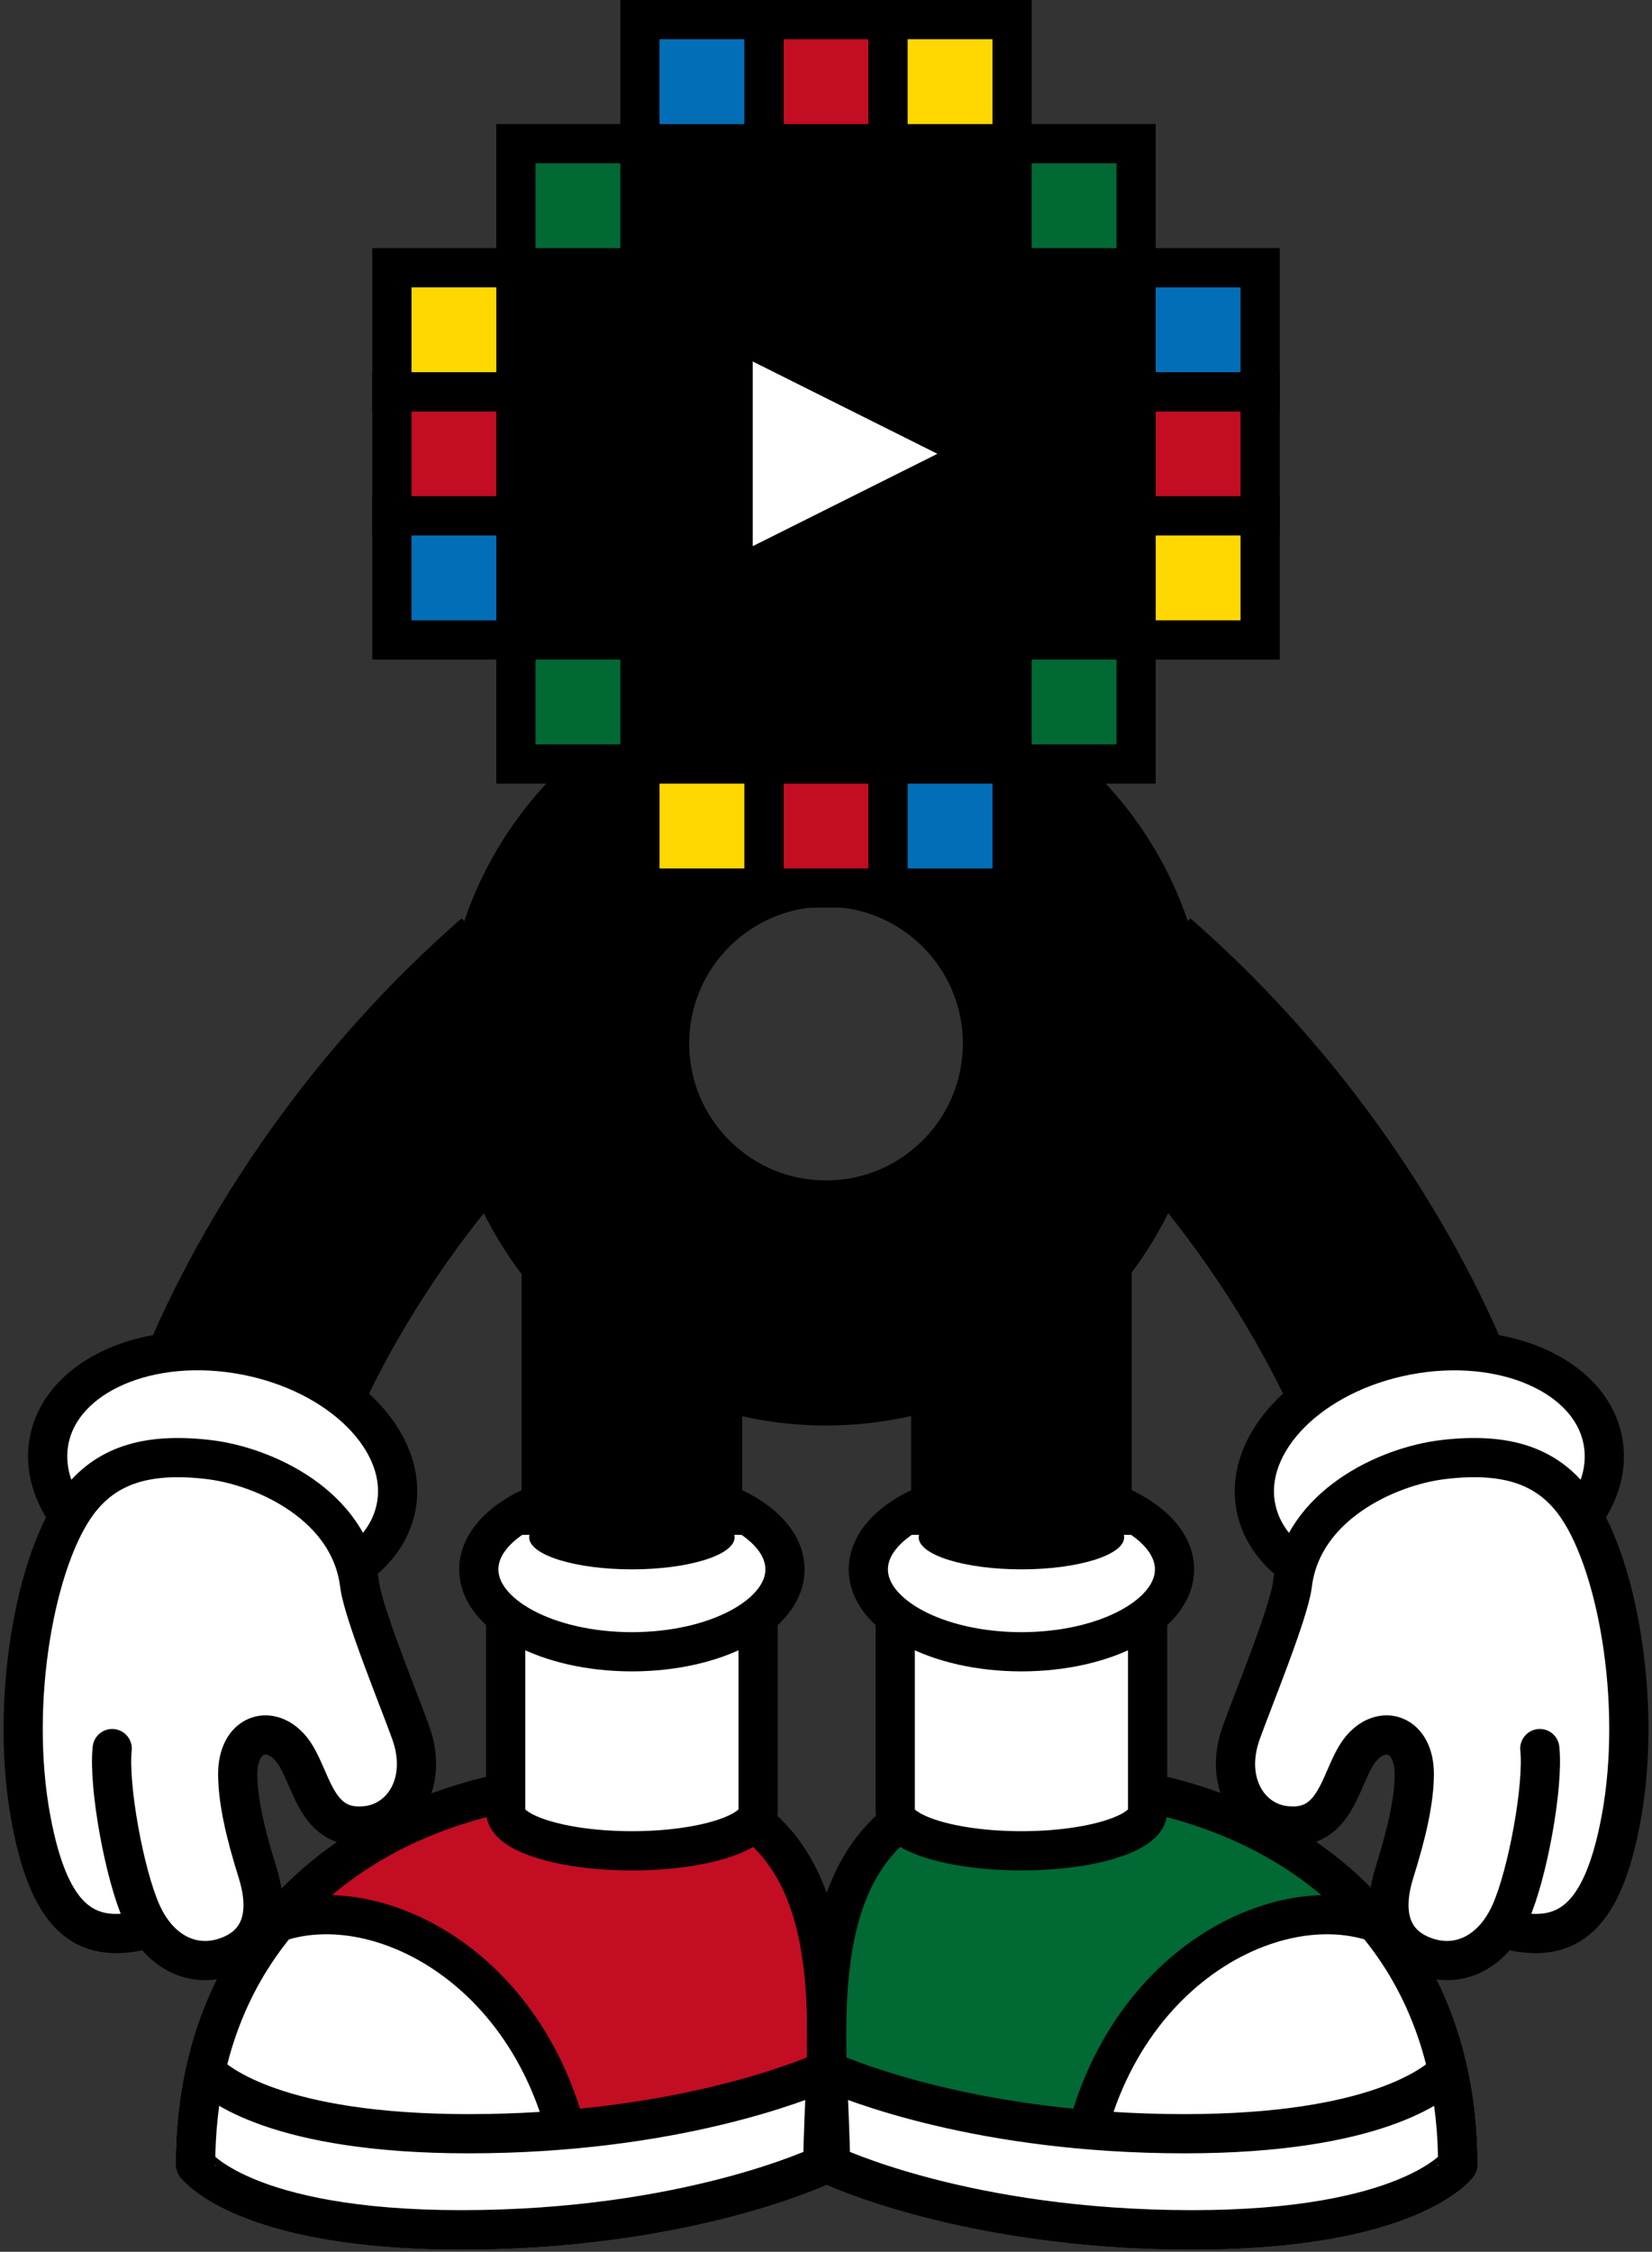
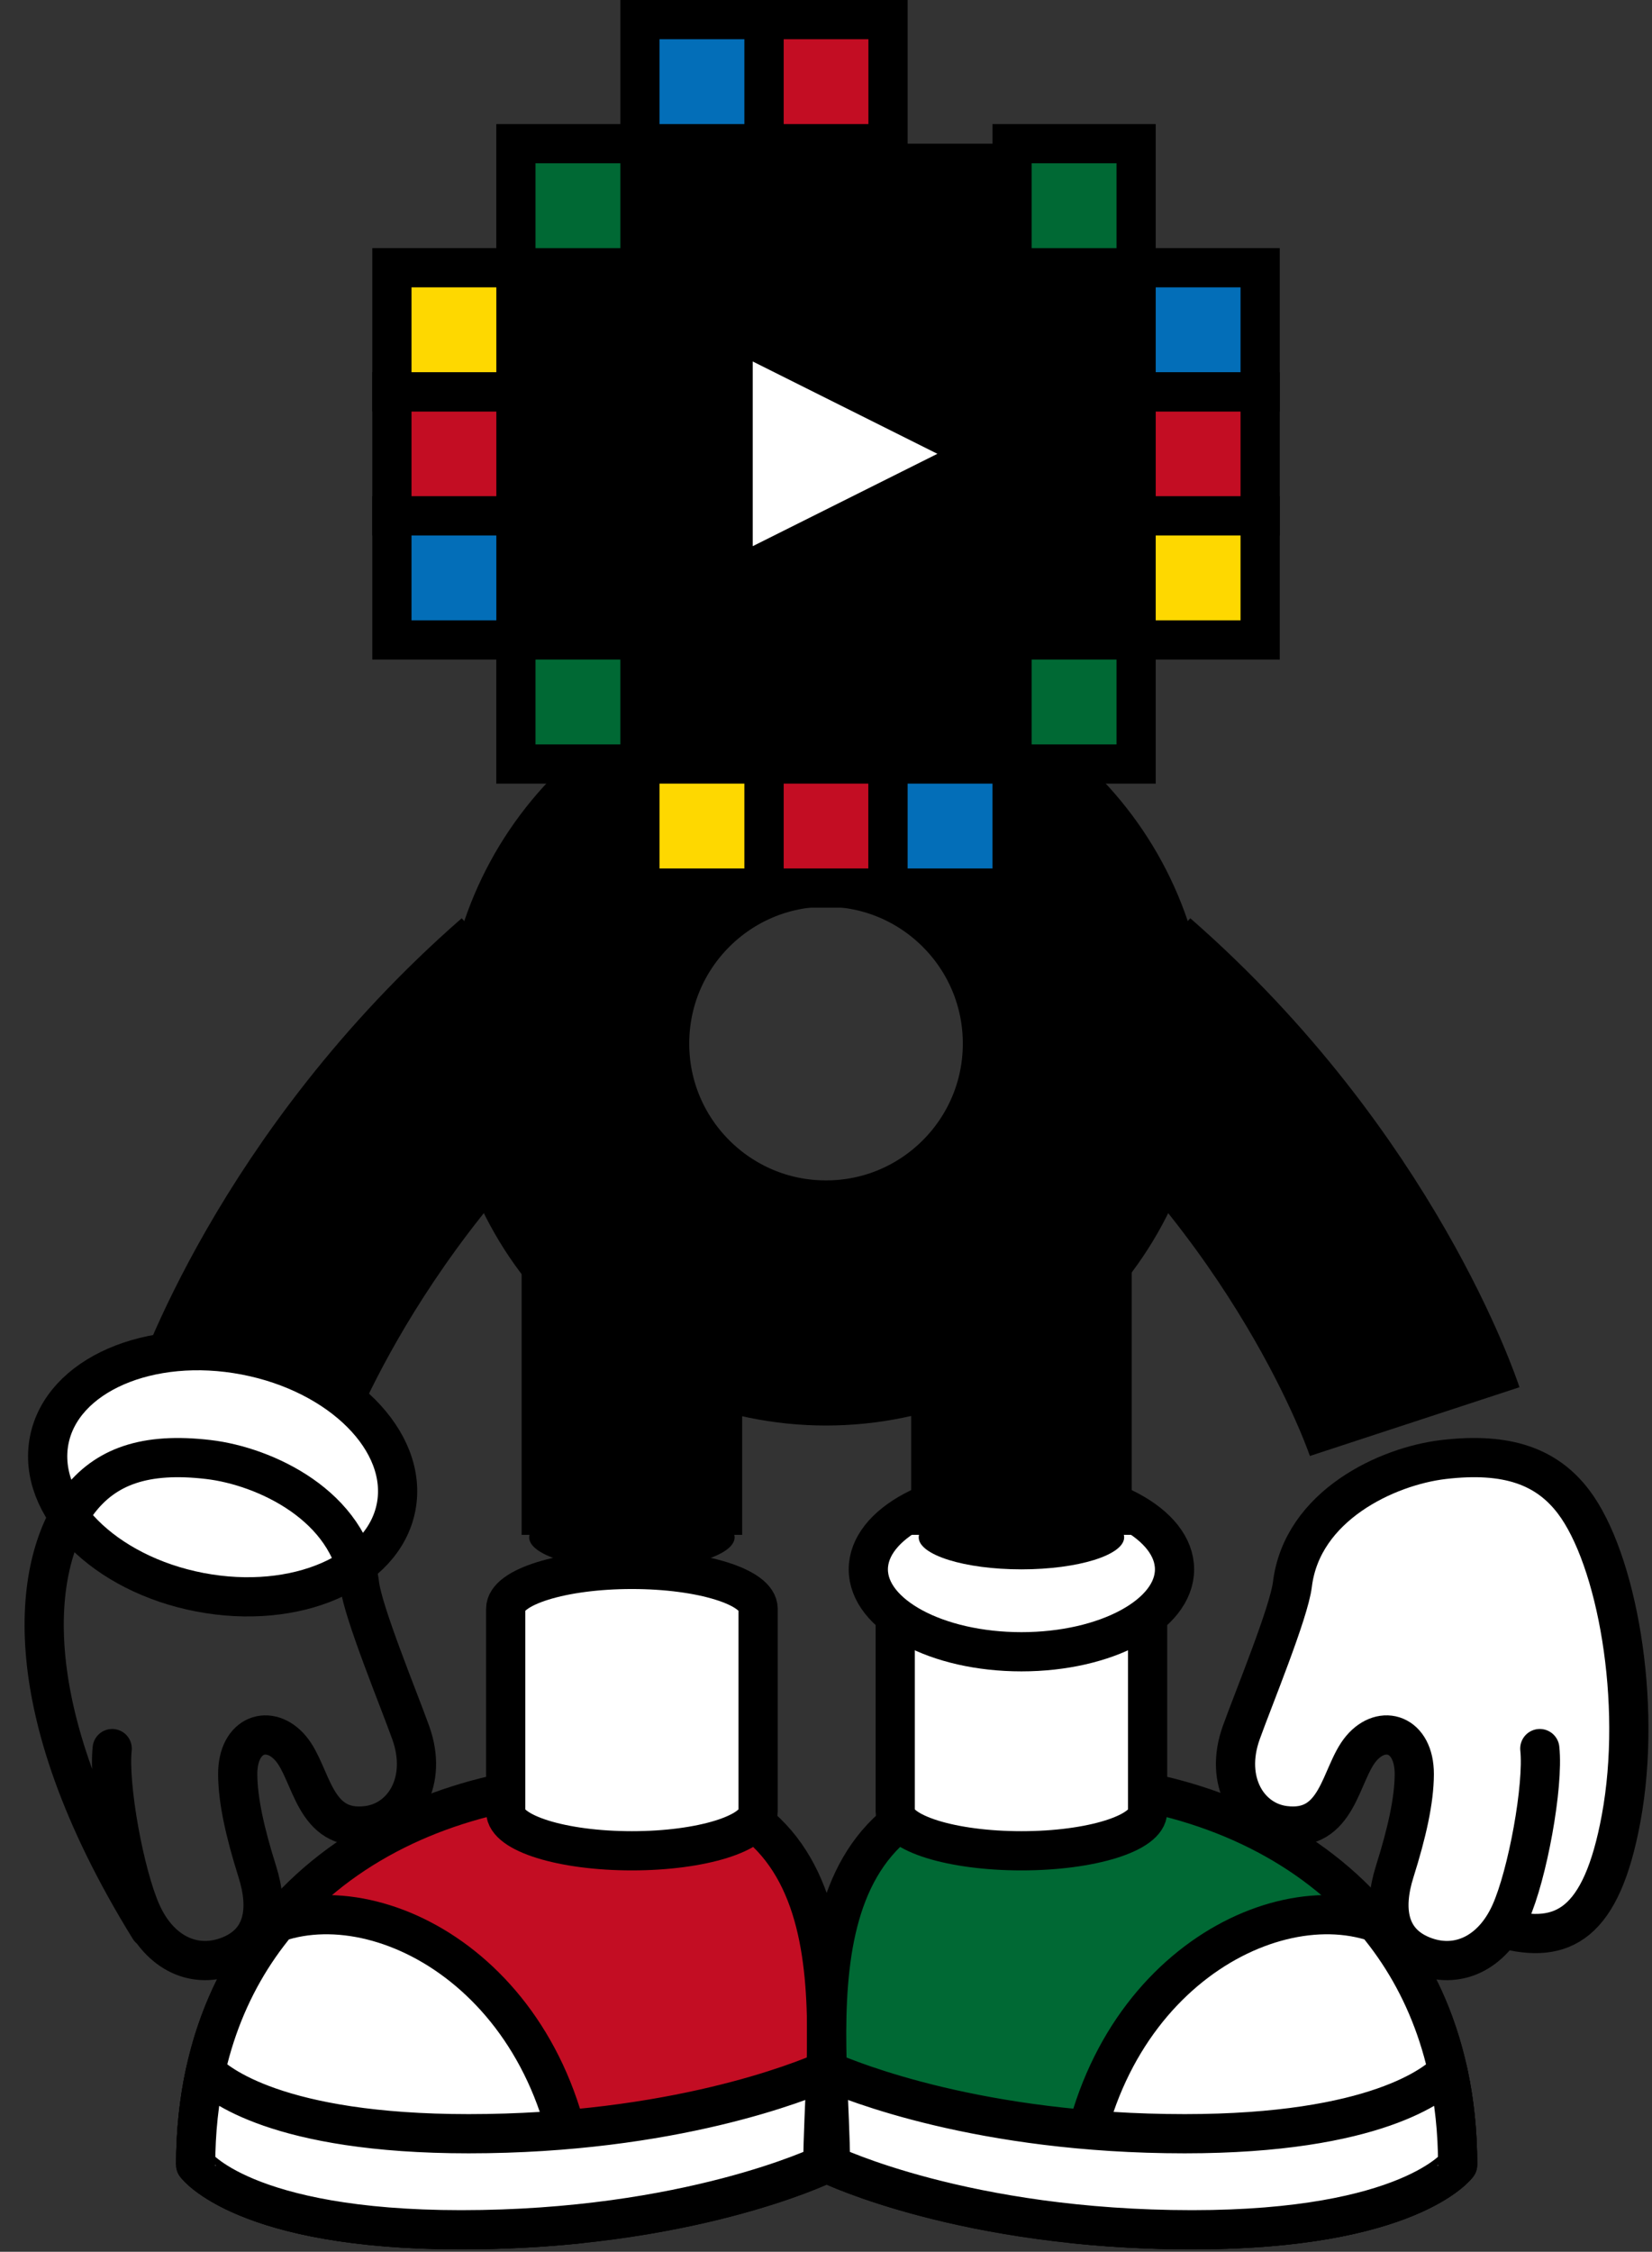
<svg xmlns="http://www.w3.org/2000/svg" width="284" height="387" viewBox="0 0 284 387" fill="none">
  <rect x="0" y="0" width="284" height="387" fill="#333333" stroke="none" />
  <g clip-path="url(#clip0_3818_74643)">
    <path d="M142.004 223.93C166.624 223.93 186.583 203.971 186.583 179.351C186.583 154.731 166.624 134.772 142.004 134.772C117.384 134.772 97.425 154.731 97.425 179.351C97.425 203.971 117.384 223.93 142.004 223.93Z" stroke="black" stroke-width="42.127" stroke-miterlimit="10" />
    <path d="M105.337 306.214C68.585 306.214 33.645 327.572 33.645 372.05C33.645 372.041 41.877 383.214 79.285 383.214C118.329 383.214 141.473 372.05 141.473 372.05C141.473 348.695 149.949 306.214 105.337 306.214Z" fill="#C30D23" stroke="black" stroke-width="6.74" stroke-miterlimit="10" />
    <path d="M99.523 382.186C98.445 342.115 67.229 323.739 47.707 330.395C39.004 340.826 33.645 354.66 33.645 372.058C33.645 372.05 41.877 383.222 79.285 383.222C86.607 383.222 93.364 382.826 99.523 382.194V382.186Z" fill="white" stroke="black" stroke-width="6.74" stroke-linejoin="round" />
    <path d="M80.566 366.708C47.665 366.708 37.335 358.072 35.322 355.991C34.226 360.962 33.636 366.312 33.636 372.05C33.636 372.042 41.868 383.214 79.277 383.214C118.32 383.214 141.465 372.05 141.465 372.05C141.465 367.281 141.819 361.721 141.995 355.882C137.892 357.693 115.691 366.708 80.558 366.708H80.566Z" fill="white" stroke="black" stroke-width="6.74" stroke-linejoin="round" />
    <path d="M130.327 276.48C130.327 272.747 120.612 269.723 108.631 269.723C96.65 269.723 86.936 272.747 86.936 276.48V311.327C86.936 315.06 96.65 318.084 108.631 318.084C120.612 318.084 130.327 315.06 130.327 311.327V276.48Z" fill="white" stroke="black" stroke-width="6.74" stroke-linejoin="round" />
-     <path d="M108.631 283.878C123.168 283.878 134.952 277.537 134.952 269.715C134.952 261.893 123.168 255.552 108.631 255.552C94.095 255.552 82.31 261.893 82.31 269.715C82.31 277.537 94.095 283.878 108.631 283.878Z" fill="white" stroke="black" stroke-width="6.74" stroke-linejoin="round" />
    <path d="M108.631 213.449V263.783" stroke="black" stroke-width="37.914" stroke-miterlimit="10" />
    <path d="M108.631 269.714C118.384 269.714 126.291 267.251 126.291 264.213C126.291 261.174 118.384 258.711 108.631 258.711C98.878 258.711 90.971 261.174 90.971 264.213C90.971 267.251 98.878 269.714 108.631 269.714Z" fill="black" />
    <path d="M178.89 306.214C215.642 306.214 250.582 327.572 250.582 372.05C250.582 372.041 242.351 383.214 204.942 383.214C165.899 383.214 142.754 372.05 142.754 372.05C142.754 348.695 134.278 306.214 178.89 306.214Z" fill="#006934" stroke="black" stroke-width="6.74" stroke-miterlimit="10" />
    <path d="M184.704 382.186C185.782 342.115 216.998 323.739 236.52 330.395C245.223 340.826 250.582 354.66 250.582 372.058C250.582 372.05 242.35 383.222 204.942 383.222C197.62 383.222 190.863 382.826 184.704 382.194V382.186Z" fill="white" stroke="black" stroke-width="6.74" stroke-linejoin="round" />
    <path d="M203.661 366.708C236.562 366.708 246.892 358.072 248.905 355.991C250.001 360.962 250.59 366.312 250.59 372.05C250.59 372.042 242.359 383.214 204.95 383.214C165.907 383.214 142.762 372.05 142.762 372.05C142.762 367.281 142.408 361.721 142.231 355.882C146.335 357.693 168.536 366.708 203.669 366.708H203.661Z" fill="white" stroke="black" stroke-width="6.74" stroke-linejoin="round" />
    <path d="M153.901 276.48C153.901 272.747 163.615 269.723 175.596 269.723C187.577 269.723 197.291 272.747 197.291 276.48C197.291 278.03 197.291 309.777 197.291 311.327C197.291 315.06 187.577 318.084 175.596 318.084C163.615 318.084 153.901 315.06 153.901 311.327C153.901 309.777 153.901 278.03 153.901 276.48Z" fill="white" stroke="black" stroke-width="6.74" stroke-linejoin="round" />
    <path d="M175.596 283.878C190.133 283.878 201.917 277.537 201.917 269.715C201.917 261.893 190.133 255.552 175.596 255.552C161.059 255.552 149.275 261.893 149.275 269.715C149.275 277.537 161.059 283.878 175.596 283.878Z" fill="white" stroke="black" stroke-width="6.74" stroke-linejoin="round" />
    <path d="M175.596 213.449V263.783" stroke="black" stroke-width="37.914" stroke-miterlimit="10" />
    <path d="M175.596 269.714C185.349 269.714 193.256 267.251 193.256 264.213C193.256 261.174 185.349 258.711 175.596 258.711C165.843 258.711 157.936 261.174 157.936 264.213C157.936 267.251 165.843 269.714 175.596 269.714Z" fill="black" />
    <path d="M40.798 244.321C40.798 244.321 53.495 205.589 91.847 172.09Z" fill="white" />
    <path d="M40.798 244.321C40.798 244.321 53.495 205.589 91.847 172.09" stroke="black" stroke-width="37.914" stroke-miterlimit="10" />
    <path d="M68.1 258.984C70.25 247.736 58.639 236.066 42.167 232.918C25.695 229.77 10.599 236.336 8.449 247.584C6.3 258.832 17.91 270.502 34.382 273.65C50.854 276.799 65.95 270.232 68.1 258.984Z" fill="white" stroke="black" stroke-width="6.74" stroke-linecap="round" />
-     <path d="M25.692 331.448C15.312 334.245 8.689 330.757 5.319 312.566C1.587 292.438 6.086 267.844 13.5 258.088C18.1 252.038 24.916 249.545 35.853 250.842C45.508 251.979 60.151 258.737 61.82 272.31C62.418 277.18 68.568 292.076 70.616 297.797C73.607 306.146 69.386 312.937 63.201 313.738C53.858 314.942 53.672 304.857 49.99 300.501C46.359 296.204 40.849 297.974 40.866 304.916C40.883 309.449 42.138 315.001 44.236 321.666C46.292 328.187 45.323 333.664 39.619 336.04C33.628 338.542 27.503 335.804 24.335 328.735C21.395 322.18 18.606 306.938 19.288 300.518" fill="white" />
-     <path d="M25.692 331.448C15.312 334.245 8.689 330.757 5.319 312.566C1.587 292.438 6.086 267.844 13.5 258.088C18.1 252.038 24.916 249.545 35.853 250.842C45.508 251.979 60.151 258.737 61.82 272.31C62.418 277.18 68.568 292.076 70.616 297.797C73.607 306.146 69.386 312.937 63.201 313.738C53.858 314.942 53.672 304.857 49.99 300.501C46.359 296.204 40.849 297.974 40.866 304.916C40.883 309.449 42.138 315.001 44.236 321.666C46.292 328.187 45.323 333.664 39.619 336.04C33.628 338.542 27.503 335.804 24.335 328.735C21.395 322.18 18.606 306.938 19.288 300.518" stroke="black" stroke-width="6.74" stroke-linecap="round" />
+     <path d="M25.692 331.448C1.587 292.438 6.086 267.844 13.5 258.088C18.1 252.038 24.916 249.545 35.853 250.842C45.508 251.979 60.151 258.737 61.82 272.31C62.418 277.18 68.568 292.076 70.616 297.797C73.607 306.146 69.386 312.937 63.201 313.738C53.858 314.942 53.672 304.857 49.99 300.501C46.359 296.204 40.849 297.974 40.866 304.916C40.883 309.449 42.138 315.001 44.236 321.666C46.292 328.187 45.323 333.664 39.619 336.04C33.628 338.542 27.503 335.804 24.335 328.735C21.395 322.18 18.606 306.938 19.288 300.518" stroke="black" stroke-width="6.74" stroke-linecap="round" />
    <path d="M243.201 244.32C243.201 244.32 230.504 205.588 192.152 172.089Z" fill="white" />
    <path d="M243.201 244.32C243.201 244.32 230.504 205.588 192.152 172.089" stroke="black" stroke-width="37.914" stroke-miterlimit="10" />
-     <path d="M249.616 273.661C266.088 270.513 277.699 258.843 275.549 247.595C273.399 236.347 258.303 229.78 241.831 232.929C225.359 236.077 213.749 247.747 215.898 258.995C218.048 270.243 233.144 276.809 249.616 273.661Z" fill="white" stroke="black" stroke-width="6.74" stroke-linecap="round" />
    <path d="M258.308 331.447C268.688 334.244 275.311 330.756 278.681 312.565C282.413 292.437 277.914 267.844 270.5 258.087C265.9 252.037 259.083 249.544 248.147 250.841C238.492 251.978 223.848 258.736 222.18 272.309C221.582 277.179 215.432 292.075 213.384 297.796C210.393 306.145 214.614 312.936 220.798 313.737C230.142 314.941 230.328 304.856 234.01 300.5C237.641 296.203 243.151 297.973 243.134 304.915C243.117 309.448 241.862 315 239.764 321.665C237.708 328.186 238.677 333.663 244.381 336.039C250.372 338.541 256.497 335.803 259.665 328.734C262.605 322.179 265.394 306.937 264.712 300.517" fill="white" />
    <path d="M258.308 331.447C268.688 334.244 275.311 330.756 278.681 312.565C282.413 292.437 277.914 267.844 270.5 258.087C265.9 252.037 259.083 249.544 248.147 250.841C238.492 251.978 223.848 258.736 222.18 272.309C221.582 277.179 215.432 292.075 213.384 297.796C210.393 306.145 214.614 312.936 220.798 313.737C230.142 314.941 230.328 304.856 234.01 300.5C237.641 296.203 243.151 297.973 243.134 304.915C243.117 309.448 241.862 315 239.764 321.665C237.708 328.186 238.677 333.663 244.381 336.039C250.372 338.541 256.497 335.803 259.665 328.734C262.605 322.179 265.394 306.937 264.712 300.517" stroke="black" stroke-width="6.74" stroke-linecap="round" />
    <path d="M110.013 24.695V46.012H88.689V109.986H110.013V131.302H173.987V109.986H195.312V46.012H173.987V24.695H110.013Z" fill="black" />
    <path d="M110.013 109.984H88.689V131.309H110.013V109.984Z" fill="#006934" stroke="black" stroke-width="6.74" stroke-miterlimit="10" />
    <path d="M152.663 131.303H131.338V152.627H152.663V131.303Z" fill="#C30D23" stroke="black" stroke-width="6.74" stroke-miterlimit="10" />
    <path d="M173.987 131.303H152.663V152.627H173.987V131.303Z" fill="#036EB8" stroke="black" stroke-width="6.74" stroke-miterlimit="10" />
    <path d="M131.338 131.303H110.013V152.627H131.338V131.303Z" fill="#FED800" stroke="black" stroke-width="6.74" stroke-miterlimit="10" />
    <path d="M195.312 109.984H173.987V131.309H195.312V109.984Z" fill="#006934" stroke="black" stroke-width="6.74" stroke-miterlimit="10" />
    <path d="M88.697 67.337H67.373V88.662H88.697V67.337Z" fill="#C30D23" stroke="black" stroke-width="6.74" stroke-miterlimit="10" />
    <path d="M88.697 88.662H67.372V109.987H88.697V88.662Z" fill="#036EB8" stroke="black" stroke-width="6.74" stroke-miterlimit="10" />
    <path d="M88.697 46.013H67.372V67.337H88.697V46.013Z" fill="#FED800" stroke="black" stroke-width="6.74" stroke-miterlimit="10" />
    <path d="M216.637 67.337H195.312V88.662H216.637V67.337Z" fill="#C30D23" stroke="black" stroke-width="6.74" stroke-miterlimit="10" />
    <path d="M216.637 88.662H195.312V109.987H216.637V88.662Z" fill="#FED800" stroke="black" stroke-width="6.74" stroke-miterlimit="10" />
    <path d="M216.637 46.013H195.312V67.337H216.637V46.013Z" fill="#036EB8" stroke="black" stroke-width="6.74" stroke-miterlimit="10" />
    <path d="M110.014 24.694H88.689V46.019H110.014V24.694Z" fill="#006934" stroke="black" stroke-width="6.74" stroke-miterlimit="10" />
    <path d="M152.663 3.371H131.338V24.696H152.663V3.371Z" fill="#C30D23" stroke="black" stroke-width="6.74" stroke-miterlimit="10" />
    <path d="M131.338 3.371H110.013V24.696H131.338V3.371Z" fill="#036EB8" stroke="black" stroke-width="6.74" stroke-miterlimit="10" />
    <path d="M195.312 24.694H173.987V46.019H195.312V24.694Z" fill="#006934" stroke="black" stroke-width="6.74" stroke-miterlimit="10" />
-     <path d="M173.987 3.371H152.663V24.696H173.987V3.371Z" fill="#FED800" stroke="black" stroke-width="6.74" stroke-miterlimit="10" />
    <path d="M126.038 56.677V99.318L168.688 77.993L126.038 56.677Z" fill="white" stroke="black" stroke-width="6.74" stroke-miterlimit="10" />
  </g>
  <defs>
    <clipPath id="clip0_3818_74643">
      <rect width="282.765" height="386.591" fill="white" transform="translate(0.618)" />
    </clipPath>
  </defs>
</svg>